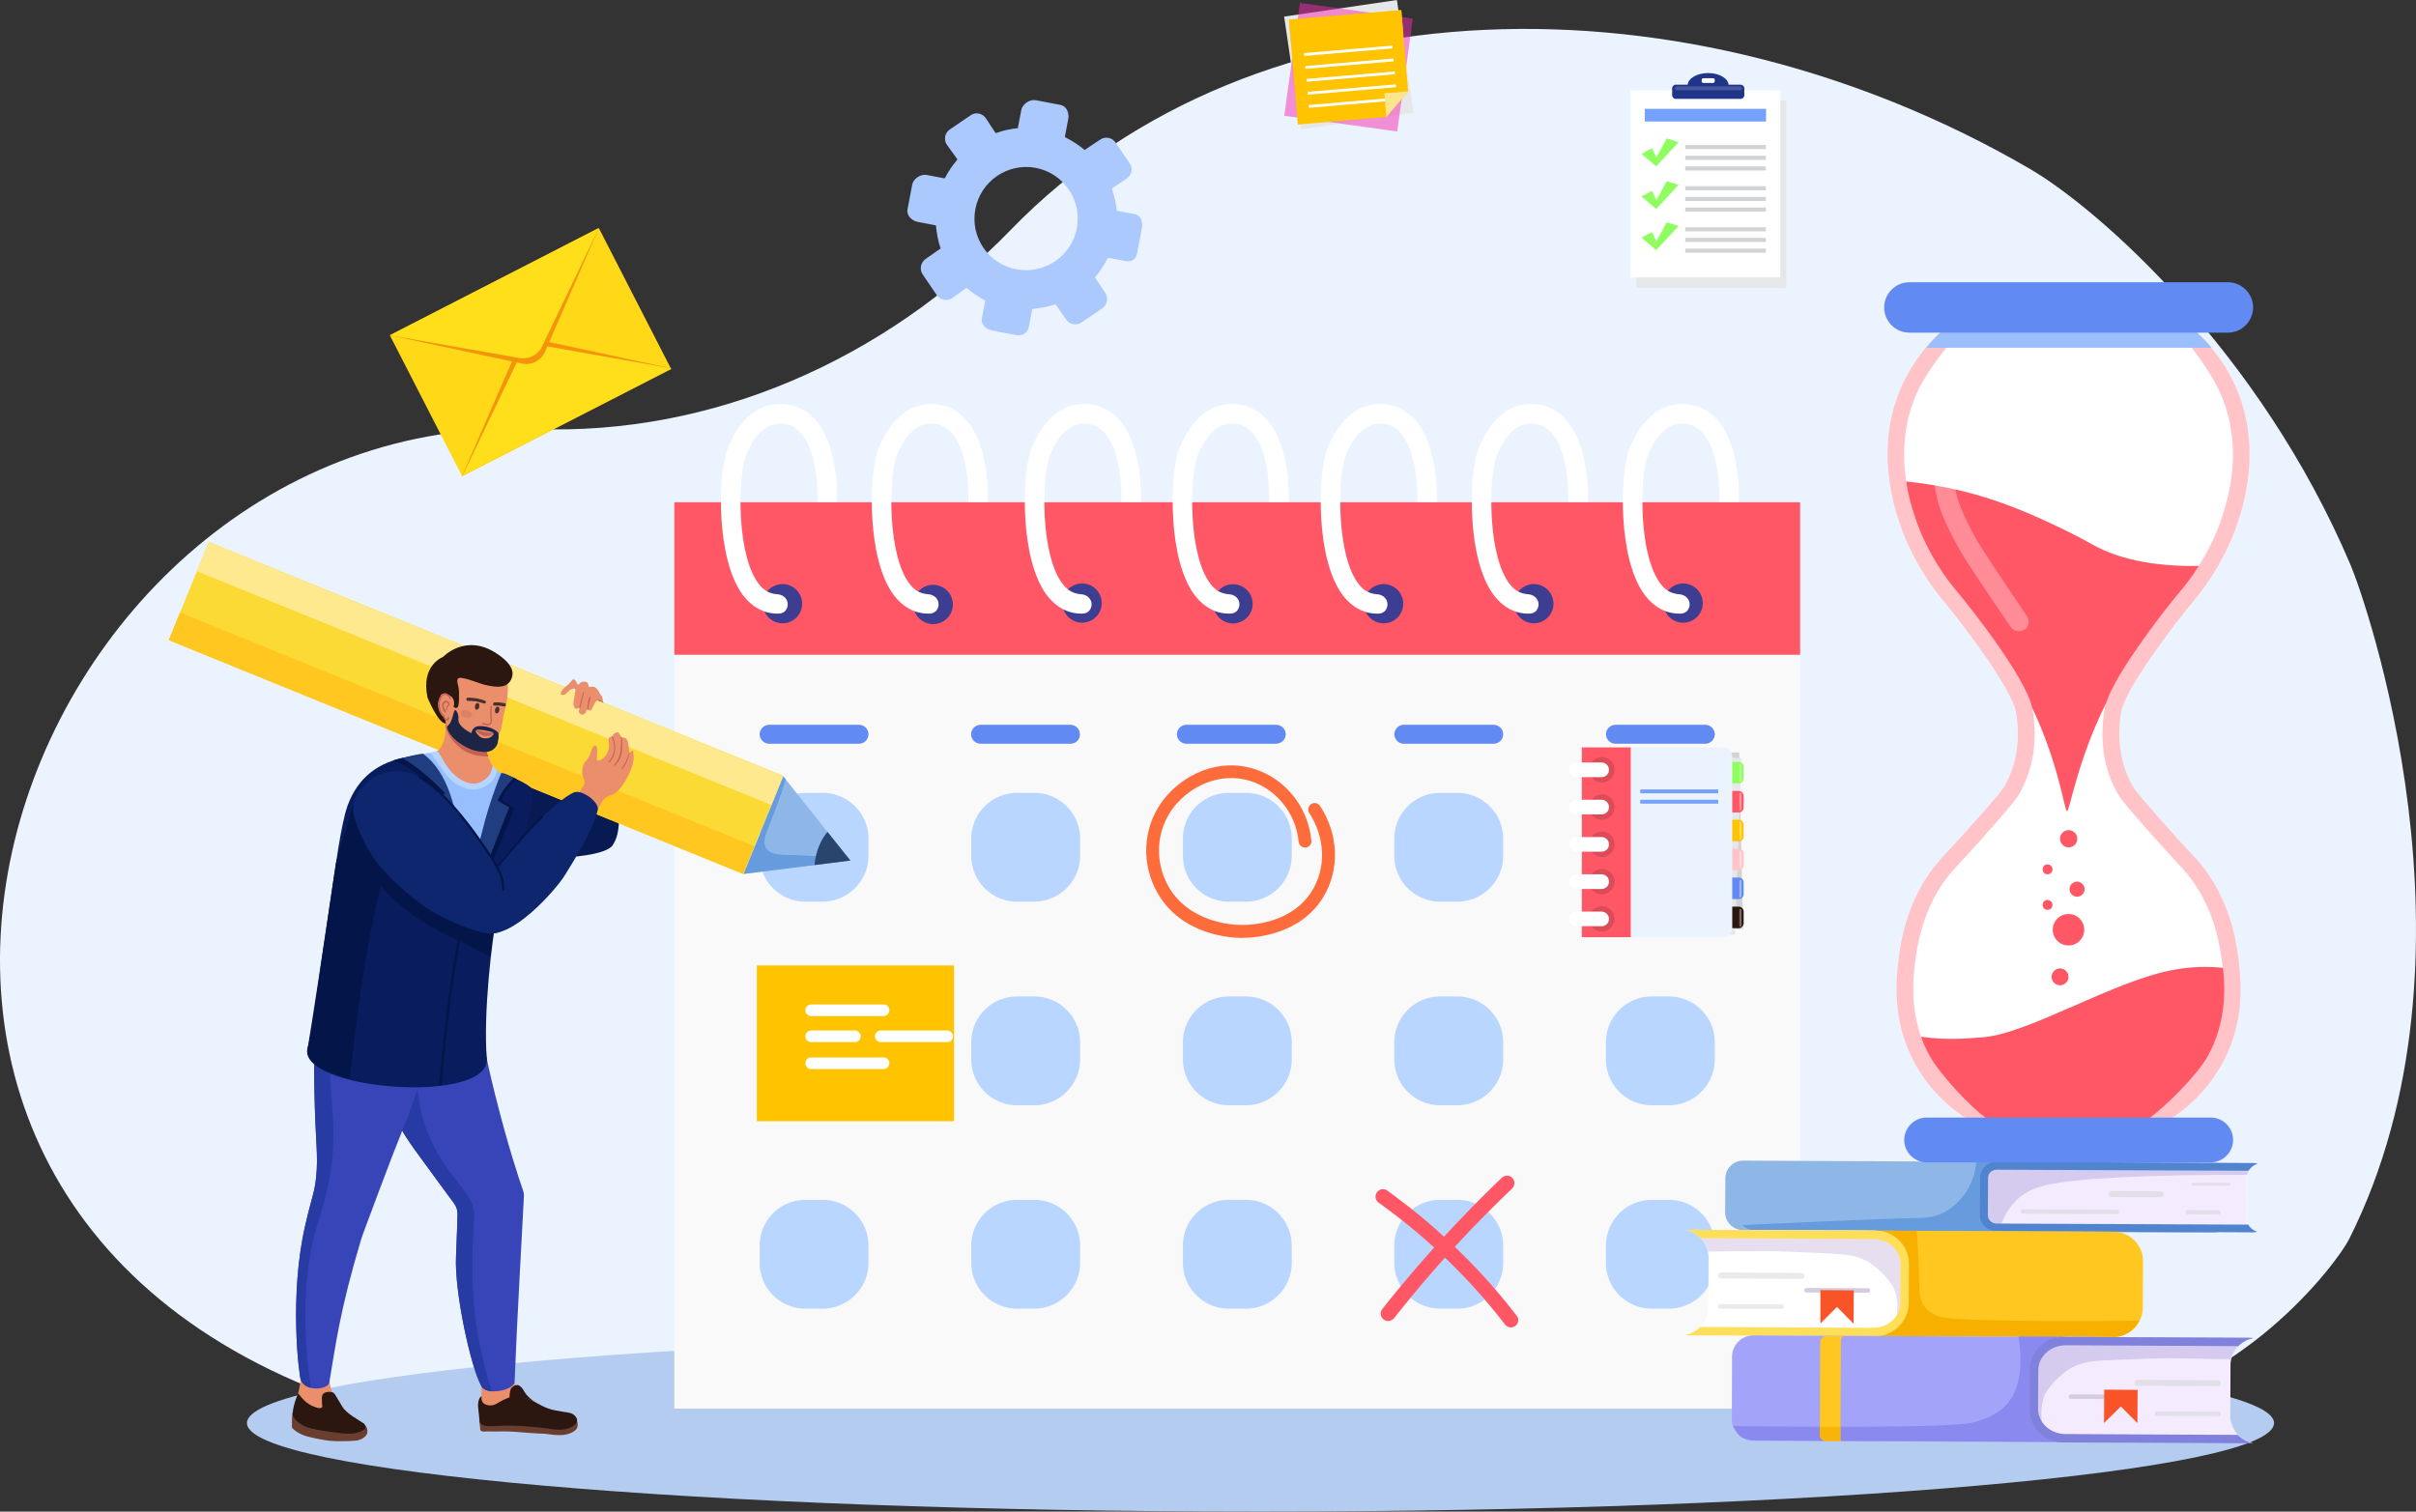
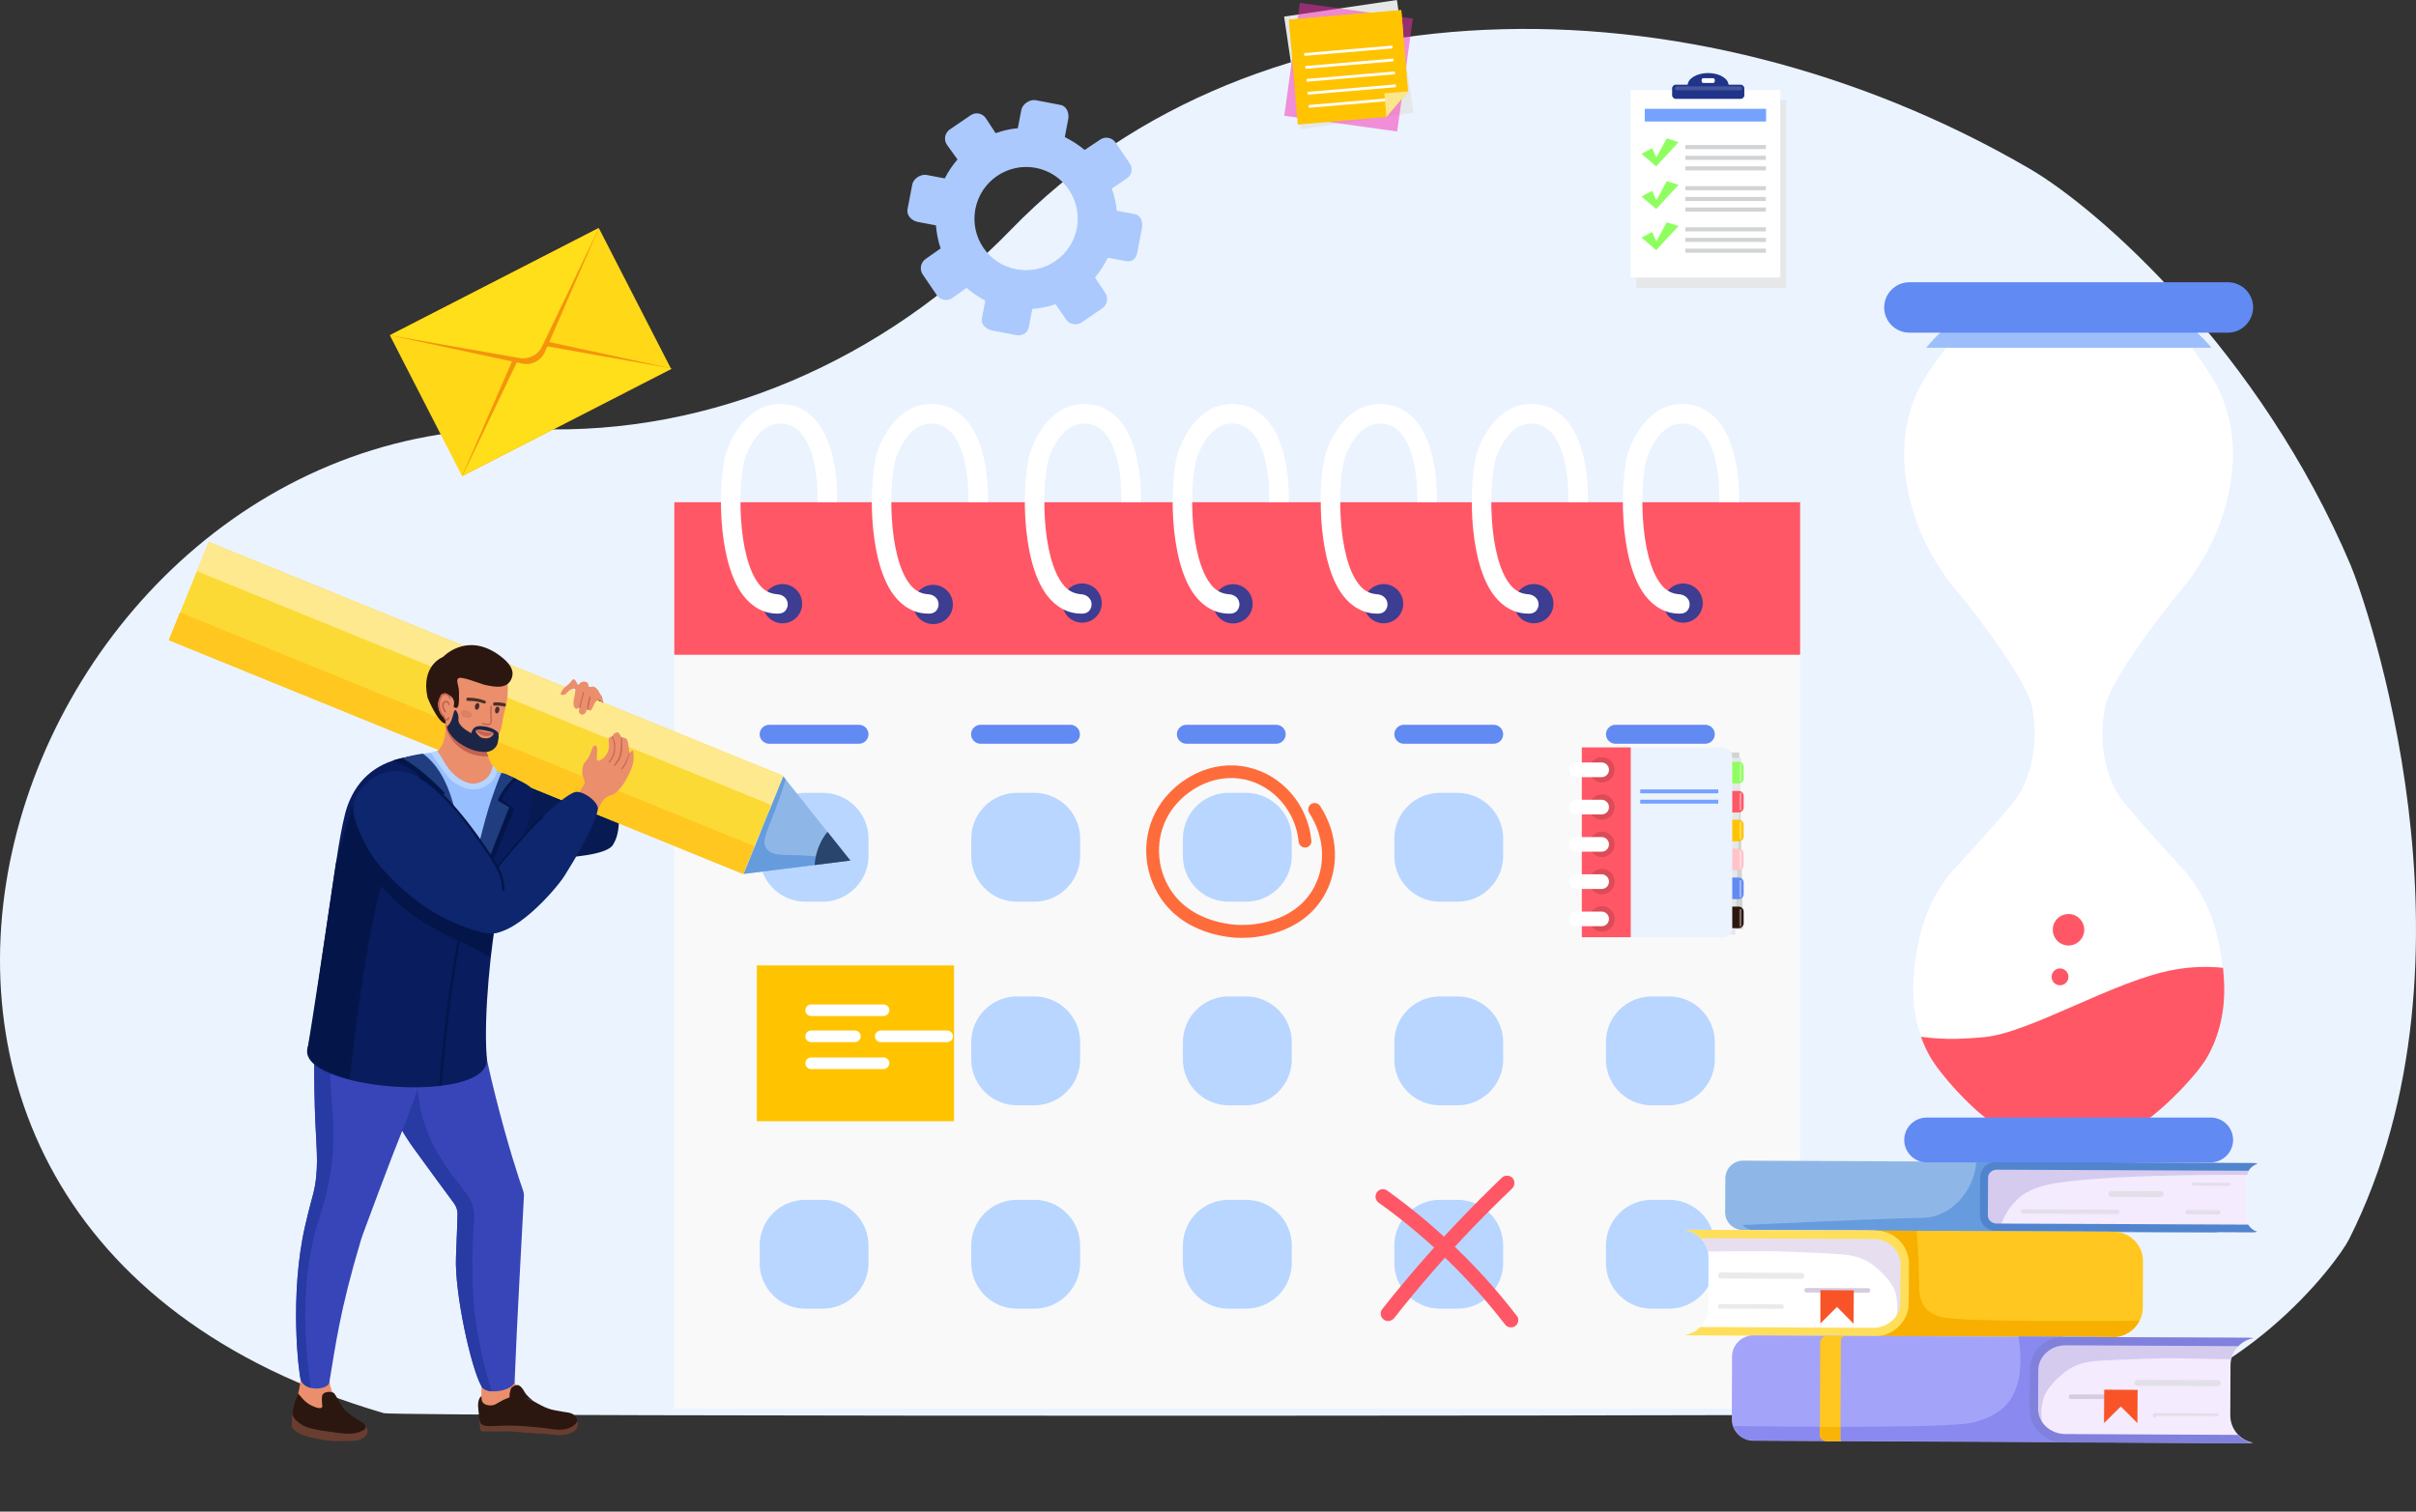
<svg xmlns="http://www.w3.org/2000/svg" width="1121.063" height="701.604">
  <rect width="100%" height="100%" fill="#333333" stroke="none" />
  <path d="M248.193 199.103c82.2 3.2 162.2-32 220.9-92.5 114.4-117.9 315-120 472.5-28.4 32.7 19 107.197 85.2 149.097 184 6.3 14.7 65.5 181.5-.7 313-5.1 10.2-51 72.8-122.997 80.7-12.9 1.4-782.701 1.8-788.9 0-306.301-89.4-174-466.3 70.1-456.8Z" fill="#EBF3FE" />
-   <path d="M114.593 660.503c0-22.699 210.56-41.1 470.3-41.1 259.739 0 470.297 18.401 470.297 41.1s-210.558 41.1-470.297 41.1c-259.74 0-470.3-18.401-470.3-41.1Z" fill="#B4CCF0" fill-rule="evenodd" />
  <path d="m477.393 151.803 1.6-8.4c3.5-.3 7.4-1 10.799-2.2l4.9 7.1c1.6 2.3 4.8 2.9 7.1 1.4l9.701-6.6c2.299-1.6 2.9-4.8 1.4-7.1l-4.8-7.2c2.3-2.7 4.4-6.1 6-9.2l8.4 1.6c2.799.5 4.7-1.1 5.2-3.9l2.2-11.5c.5-2.8-.5-5.9-3.3-6.4l-8.4-1.6c-.299-3.5-1.1-6.9-2.299-10.3l7-4.7c2.299-1.6 2.899-4.7 1.299-7l-6.6-9.7c-1.6-2.3-4.8-2.9-7.1-1.3l-7.2 4.8c-2.7-2.3-6.1-4.4-9.2-6l1.6-8.4c.5-2.8-.8-6-3.6-6.5l-11.5-2.2c-2.8-.5-6.2 1.8-6.7 4.6l-1.601 8.4c-3.5.3-6.899 1.1-10.299 2.3l-4.6-7c-1.601-2.3-4.701-2.9-7-1.3l-9.701 6.6c-2.299 1.6-2.9 4.8-1.299 7.1l4.899 6.8c-2.299 2.7-4.299 5.6-5.899 8.8l-8.4-1.6c-2.8-.5-6.201 1.7-6.701 4.5l-2.2 11.5c-.5 2.8 2 5.3 4.8 5.8l8.4 1.6c.3 3.5 1 7.4 2.2 10.7l-7 4.9c-2.3 1.6-2.9 4.8-1.4 7.1l6.6 9.7c1.6 2.3 4.8 2.9 7.1 1.4l6.701-4.8c2.7 2.3 5.6 4.3 8.7 5.9l-1.6 8.4c-.5 2.8 2.1 4.9 4.8 5.5l11.5 2.2c2.8.2 4.899-1.1 5.5-3.8Zm-24.8-54.8c2.5-13 15-21.5 28-19.1 13 2.5 21.5 15 19.1 28-2.5 13-15 21.5-28 19.1-13.1-2.4-21.6-15-19.1-28Z" fill="#ABC9FD" fill-rule="evenodd" />
  <path d="m180.958 155.753 96.977-49.758 33.508 65.304-96.978 49.758-33.507-65.304Z" fill="#FFD817" fill-rule="evenodd" />
  <path d="m239.593 163.103-25.1 57.7 97-49.8-61.5-13.3c-4.3-.7-8.6 1.5-10.4 5.4Z" fill="#F4940B" />
  <path d="m240.993 165.703-26.4 55.1 97-49.8-60.2-10.7c-4.3-.7-8.6 1.5-10.4 5.4Z" fill="#FFDE1A" />
  <path d="M242.493 168.803c4.2.8 8.5-1.4 10.3-5.3l25.1-57.7-97 49.8 61.6 13.2Z" fill="#F4940B" />
  <path d="M241.193 166.203c4.2.7 8.5-1.5 10.3-5.3l26.4-55.1-97 49.8 60.3 10.6Z" fill="#FFDE1A" />
  <path d="M312.893 233.103h522.4v420.7h-522.4v-420.7Z" fill="#F9F9F9" fill-rule="evenodd" />
  <path d="M312.893 233.103h522.4v70.8h-522.4v-70.8Z" fill="#FF5766" fill-rule="evenodd" />
  <path d="M381.693 418.503h-7.9c-11.8 0-21.3-9.5-21.3-21.3v-7.9c0-11.8 9.5-21.3 21.3-21.3h7.9c11.8 0 21.3 9.5 21.3 21.3v7.9c0 11.7-9.6 21.3-21.3 21.3Zm196.4 0h-7.9c-11.8 0-21.3-9.5-21.3-21.3v-7.9c0-11.8 9.5-21.3 21.3-21.3h7.9c11.8 0 21.3 9.5 21.3 21.3v7.9c0 11.7-9.5 21.3-21.3 21.3Zm98.1 0h-7.9a21.253 21.253 0 0 1-21.3-21.3v-7.9c0-11.8 9.5-21.3 21.3-21.3h7.9c11.8 0 21.3 9.5 21.3 21.3v7.9c0 11.7-9.5 21.3-21.3 21.3Zm98.2 0h-7.9c-11.8 0-21.3-9.5-21.3-21.3v-7.9c0-11.8 9.5-21.3 21.3-21.3h7.9c11.8 0 21.3 9.5 21.3 21.3v7.9c0 11.7-9.6 21.3-21.3 21.3Zm-294.5 0h-7.9c-11.8 0-21.3-9.5-21.3-21.3v-7.9c0-11.8 9.5-21.3 21.3-21.3h7.9c11.8 0 21.3 9.5 21.3 21.3v7.9c0 11.7-9.6 21.3-21.3 21.3Zm-98.2 94.5h-7.9c-11.8 0-21.3-9.5-21.3-21.3v-7.9c0-11.8 9.5-21.3 21.3-21.3h7.9c11.8 0 21.3 9.5 21.3 21.3v7.9c0 11.7-9.6 21.3-21.3 21.3Zm196.4 0h-7.9c-11.8 0-21.3-9.5-21.3-21.3v-7.9c0-11.8 9.5-21.3 21.3-21.3h7.9c11.8 0 21.3 9.5 21.3 21.3v7.9c0 11.7-9.5 21.3-21.3 21.3Zm98.1 0h-7.9a21.253 21.253 0 0 1-21.3-21.3v-7.9c0-11.8 9.5-21.3 21.3-21.3h7.9c11.8 0 21.3 9.5 21.3 21.3v7.9c0 11.7-9.5 21.3-21.3 21.3Zm98.2 0h-7.9c-11.8 0-21.3-9.5-21.3-21.3v-7.9c0-11.8 9.5-21.3 21.3-21.3h7.9c11.8 0 21.3 9.5 21.3 21.3v7.9c0 11.7-9.6 21.3-21.3 21.3Zm-294.5 0h-7.9c-11.8 0-21.3-9.5-21.3-21.3v-7.9c0-11.8 9.5-21.3 21.3-21.3h7.9c11.8 0 21.3 9.5 21.3 21.3v7.9c0 11.7-9.6 21.3-21.3 21.3Zm-98.2 94.4h-7.9c-11.8 0-21.3-9.5-21.3-21.3v-7.9c0-11.8 9.5-21.3 21.3-21.3h7.9c11.8 0 21.3 9.5 21.3 21.3v7.9c0 11.8-9.6 21.3-21.3 21.3Zm196.4 0h-7.9c-11.8 0-21.3-9.5-21.3-21.3v-7.9c0-11.8 9.5-21.3 21.3-21.3h7.9c11.8 0 21.3 9.5 21.3 21.3v7.9c0 11.8-9.5 21.3-21.3 21.3Zm98.1 0h-7.9a21.253 21.253 0 0 1-21.3-21.3v-7.9c0-11.8 9.5-21.3 21.3-21.3h7.9c11.8 0 21.3 9.5 21.3 21.3v7.9c0 11.8-9.5 21.3-21.3 21.3Zm98.2 0h-7.9c-11.8 0-21.3-9.5-21.3-21.3v-7.9c0-11.8 9.5-21.3 21.3-21.3h7.9c11.8 0 21.3 9.5 21.3 21.3v7.9c0 11.8-9.6 21.3-21.3 21.3Zm-294.5 0h-7.9c-11.8 0-21.3-9.5-21.3-21.3v-7.9c0-11.8 9.5-21.3 21.3-21.3h7.9c11.8 0 21.3 9.5 21.3 21.3v7.9c0 11.8-9.6 21.3-21.3 21.3Z" fill="#B8D6FF" fill-rule="evenodd" />
  <path d="M354.707 283.683a9.1 9.1 0 1 1 16.816-6.964 9.1 9.1 0 0 1-16.816 6.964ZM493.292 282.12a9.1 9.1 0 1 1 17.712-4.18 9.1 9.1 0 0 1-17.712 4.18ZM633.616 283.69a9.1 9.1 0 1 1 16.816-6.964 9.1 9.1 0 0 1-16.816 6.964Z" fill="#3D3D91" fill-rule="evenodd" />
  <path d="M360.493 275.803c-3.5-.3-6.2-1.8-8.5-4.9-4.5-5.9-7.4-16.9-8.2-30.8-.7-12.3.5-23.4 2-27.7 1.3-3.7 6.2-15.7 16-15.8 3.9-.1 7 1.3 9.6 4.1 8.5 9.3 8 29.9 7.9 32.3h9.1c.2-4.5.3-26.7-10.3-38.4-4.4-4.8-9.9-7.2-16.4-7.1-15.7.2-22.7 16.8-24.5 21.9-3.9 11.2-5.1 50.1 7.6 66.9 4.2 5.5 9.7 8.5 15.9 8.5h.6c1.4 0 2.7-.6 3.4-1.7.9-1.3 1.1-3 .4-4.5-.7-1.6-2.4-2.7-4.6-2.8Z" fill="#FFF" />
  <path d="M430.86 289.405a9.098 9.098 0 0 1-6.764-10.947 9.098 9.098 0 0 1 10.946-6.765 9.1 9.1 0 1 1-4.182 17.712ZM571.155 289.307a9.1 9.1 0 1 1 2.225-18.062 9.1 9.1 0 0 1-2.225 18.062ZM708.255 288.6a9.1 9.1 0 0 1-4.925-11.891 9.1 9.1 0 1 1 4.925 11.89Z" fill="#3D3D91" fill-rule="evenodd" />
  <path d="M398.593 345.203h-41.7c-2.4 0-4.4-2-4.4-4.4 0-2.4 2-4.4 4.4-4.4h41.7c2.4 0 4.4 2 4.4 4.4 0 2.4-2 4.4-4.4 4.4ZM496.693 345.203h-41.7c-2.4 0-4.4-2-4.4-4.4 0-2.4 2-4.4 4.4-4.4h41.7c2.4 0 4.4 2 4.4 4.4.1 2.4-1.9 4.4-4.4 4.4ZM592.093 345.203h-41.6c-2.4 0-4.4-2-4.4-4.4 0-2.4 2-4.4 4.4-4.4h41.7c2.4 0 4.4 2 4.4 4.4 0 2.4-2 4.4-4.5 4.4ZM693.093 345.203h-41.7c-2.4 0-4.4-2-4.4-4.4 0-2.4 2-4.4 4.4-4.4h41.7c2.4 0 4.4 2 4.4 4.4 0 2.4-2 4.4-4.4 4.4ZM791.293 345.203h-41.7c-2.4 0-4.4-2-4.4-4.4 0-2.4 2-4.4 4.4-4.4h41.7c2.4 0 4.4 2 4.4 4.4 0 2.4-2 4.4-4.4 4.4Z" fill="#618AF2" />
  <path d="M772.18 282.113a9.1 9.1 0 1 1 17.712-4.182 9.1 9.1 0 0 1-17.712 4.182Z" fill="#3D3D91" fill-rule="evenodd" />
  <path d="M576.193 435.303h-.5c-4.5 0-27.4-1.3-38.5-20.7-7.7-13.3-7-29.8 1.7-42.1 7.7-10.9 23.1-20.2 40.1-16.4 16 3.5 28 17.6 29.5 34.1.2 1.7-1.2 3.2-2.9 3.2-1.5 0-2.8-1.2-3-2.7-1.3-14-11.5-25.9-24.9-28.9-14.4-3.1-27.4 4.8-34 14.1-7.3 10.4-7.9 24.4-1.4 35.7 9.6 16.6 29.6 17.7 33.5 17.7 5.4.1 23.7-.9 33-15.8 6.7-10.9 6.1-24.8-1.3-36.2-.8-1.3-.5-3 .7-4 1.4-1 3.3-.7 4.3.7 8.7 13.3 9.3 29.7 1.4 42.6-10.7 17.2-31 18.7-37.7 18.7Z" fill="#FF6C3C" />
  <path d="M351.193 448.103h91.5v72.3h-91.5v-72.3Z" fill="#FFC300" fill-rule="evenodd" />
  <path d="M409.993 471.603h-33.6c-1.5 0-2.7-1.2-2.7-2.7 0-1.5 1.2-2.7 2.7-2.7h33.6c1.5 0 2.7 1.2 2.7 2.7-.1 1.5-1.3 2.7-2.7 2.7ZM409.993 496.203h-33.6c-1.5 0-2.7-1.2-2.7-2.7 0-1.5 1.2-2.7 2.7-2.7h33.6c1.5 0 2.7 1.2 2.7 2.7-.1 1.5-1.3 2.7-2.7 2.7ZM396.693 483.703h-20.3c-1.5 0-2.7-1.2-2.7-2.7 0-1.5 1.2-2.7 2.7-2.7h20.3c1.5 0 2.7 1.2 2.7 2.7-.1 1.5-1.2 2.7-2.7 2.7ZM439.493 483.703h-30.8c-1.5 0-2.7-1.2-2.7-2.7 0-1.5 1.2-2.7 2.7-2.7h30.8c1.5 0 2.7 1.2 2.7 2.7 0 1.5-1.2 2.7-2.7 2.7Z" fill="#FFF" />
  <path d="M703.193 615.403c-1.5 1.1-3.6.9-4.8-.6-9.3-12.1-19.6-23.4-30.8-33.8-8.8-8.2-18.1-15.8-27.9-22.8-1.5-1.1-1.9-3.2-.8-4.8 1.1-1.6 3.3-1.9 4.8-.8 10 7.2 19.6 15 28.5 23.4 11.4 10.6 22 22.2 31.5 34.6 1.3 1.4 1 3.6-.5 4.8Z" fill="#FF5766" />
  <path d="M641.993 612.403c-1.5-1.2-1.8-3.3-.6-4.8 6-7.6 12.3-15.2 18.7-22.5 11.6-13.3 24-26.2 36.8-38.5 1.4-1.3 3.6-1.2 4.9.1 1.3 1.4 1.2 3.6-.1 4.9-12.7 12.1-24.9 24.8-36.4 38-6.3 7.2-12.5 14.7-18.4 22.2-1.3 1.5-3.4 1.8-4.9.6Z" fill="#FF5766" />
  <path d="M430.493 275.803c-3.5-.3-6.2-1.8-8.5-4.9-4.5-5.9-7.4-16.9-8.2-30.8-.7-12.3.5-23.4 2-27.7 1.3-3.7 6.2-15.7 16-15.8 3.9-.1 7 1.3 9.6 4.1 8.5 9.3 8 29.9 7.9 32.3h9.1c.2-4.5.3-26.7-10.3-38.4-4.4-4.8-9.9-7.2-16.4-7.1-15.7.2-22.7 16.8-24.5 21.9-3.9 11.2-5.1 50.1 7.6 66.9 4.2 5.5 9.7 8.5 15.9 8.5h.6c1.4 0 2.7-.6 3.4-1.7.9-1.3 1.1-3 .4-4.5-.7-1.6-2.4-2.7-4.6-2.8ZM501.493 275.803c-3.5-.3-6.2-1.8-8.5-4.9-4.5-5.9-7.4-16.9-8.2-30.8-.7-12.3.5-23.4 2-27.7 1.3-3.7 6.2-15.7 16-15.8 3.9-.1 7 1.3 9.6 4.1 8.5 9.3 8 29.9 7.9 32.3h9.1c.2-4.5.3-26.7-10.3-38.4-4.4-4.8-9.9-7.2-16.4-7.1-15.7.2-22.7 16.8-24.5 21.9-3.9 11.2-5.1 50.1 7.6 66.9 4.2 5.5 9.7 8.5 15.9 8.5h.6c1.4 0 2.7-.6 3.4-1.7.9-1.3 1.1-3 .4-4.5-.8-1.6-2.4-2.7-4.6-2.8ZM570.093 275.803c-3.5-.3-6.2-1.8-8.5-4.9-4.5-5.9-7.4-16.9-8.2-30.8-.7-12.3.5-23.4 2-27.7 1.3-3.7 6.2-15.7 16-15.8 3.9-.1 7 1.3 9.6 4.1 8.5 9.3 8 29.9 7.9 32.3h9.1c.2-4.5.3-26.7-10.3-38.4-4.4-4.8-9.9-7.2-16.4-7.1-15.7.2-22.7 16.8-24.5 21.9-3.9 11.2-5.1 50.1 7.6 66.9 4.2 5.5 9.7 8.5 15.9 8.5h.6c1.4 0 2.7-.6 3.4-1.7.9-1.3 1.1-3 .4-4.5-.7-1.6-2.4-2.7-4.6-2.8ZM638.793 275.803c-3.5-.3-6.2-1.8-8.5-4.9-4.5-5.9-7.4-16.9-8.2-30.8-.7-12.3.5-23.4 2-27.7 1.3-3.7 6.2-15.7 16-15.8 3.9-.1 7 1.3 9.6 4.1 8.5 9.3 8 29.9 7.9 32.3h9.1c.2-4.5.3-26.7-10.3-38.4-4.4-4.8-9.9-7.2-16.4-7.1-15.7.2-22.7 16.8-24.5 21.9-3.9 11.2-5.1 50.1 7.6 66.9 4.2 5.5 9.7 8.5 15.9 8.5h.6c1.4 0 2.7-.6 3.4-1.7.9-1.3 1.1-3 .4-4.5-.8-1.6-2.4-2.7-4.6-2.8ZM708.893 275.803c-3.5-.3-6.2-1.8-8.5-4.9-4.5-5.9-7.4-16.9-8.2-30.8-.7-12.3.5-23.4 2-27.7 1.3-3.7 6.2-15.7 16-15.8 3.9-.1 7 1.3 9.6 4.1 8.5 9.3 8 29.9 7.9 32.3h9.1c.2-4.5.3-26.7-10.3-38.4-4.4-4.8-9.9-7.2-16.4-7.1-15.7.2-22.7 16.8-24.5 21.9-3.9 11.2-5.1 50.1 7.6 66.9 4.2 5.5 9.7 8.5 15.9 8.5h.6c1.4 0 2.7-.6 3.4-1.7.9-1.3 1.1-3 .4-4.5-.8-1.6-2.5-2.7-4.6-2.8ZM778.993 275.803c-3.5-.3-6.2-1.8-8.5-4.9-4.5-5.9-7.4-16.9-8.2-30.8-.7-12.3.5-23.4 2-27.7 1.3-3.7 6.2-15.7 16-15.8 3.9-.1 7 1.3 9.6 4.1 8.5 9.3 8 29.9 7.9 32.3h9.1c.2-4.5.3-26.7-10.3-38.4-4.4-4.8-9.9-7.2-16.4-7.1-15.7.2-22.7 16.8-24.5 21.9-3.9 11.2-5.1 50.1 7.6 66.9 4.2 5.5 9.7 8.5 15.9 8.5h.6c1.4 0 2.7-.6 3.4-1.7.9-1.3 1.1-3 .4-4.5-.8-1.6-2.5-2.7-4.6-2.8Z" fill="#FFF" />
  <path d="m1021.593 571.903-212.9-1c-4.5 0-8.2-3.7-8.2-8.2l.1-15.8c0-4.5 3.7-8.2 8.2-8.2l212.9 1c4.5 0 8.2 3.7 8.2 8.2l-.1 15.8c0 4.5-3.6 8.2-8.2 8.2Z" fill="#8EB7E8" />
  <path d="m1042.193 564.603.1-17.5c0-3.4 2.3-6.2 5.4-7-.6-.2-1.3-.3-2-.3l-119.4-.6c-4 0-7.3 3.2-7.4 7.3l-.1 17.5c0 4 3.2 7.3 7.3 7.4l119.4.6c.7 0 1.3-.1 2-.3-3-.8-5.3-3.7-5.3-7.1Z" fill="#FFF" />
  <path d="m1027.493 539.703-110.5-.5c-.2 3.3-1.1 7.9-3.9 12.7-1.1 1.9-5.3 8.8-13.5 11.9-3.9 1.5-7.2 1.4-8.4 1.5-8.5 0-39.1 1.3-82.7 3.3 1.5 1.5 3.5 2.4 5.8 2.5l212.9 1c4.5 0 8.2-3.6 8.2-8.2l.1-15.8c.1-4.7-3.5-8.4-8-8.4Z" fill="#669CDD" />
  <path d="m1042.193 564.603.1-17.5c0-3.4 2.3-6.2 5.4-7-.6-.2-1.3-.3-2-.3l-119.1-.6c-4 0-7.3 3.2-7.3 7.3l-.1 17.5c0 4 3.2 7.3 7.3 7.4l119.1.6c.7 0 1.3-.1 2-.3-3.1-.8-5.4-3.7-5.4-7.1Z" fill="#F4EBFF" />
  <path d="M949.593 550.003c12.9-3 46.9-4.9 93.1-4.7.7-2.5 2.6-4.4 5.1-5.1-.6-.2-1.3-.3-1.9-.3l-117.9-.5c-4 0-7.2 3.2-7.3 7.3l-.1 17.5c0 4 3.1 7.2 7 7.4 1.1-4.4 3.2-9.5 7.4-13.8 2.1-2.5 6.4-5.9 14.6-7.8Z" fill="#D4CBEF" />
  <path d="m1043.193 568.403-116.7-.5c-2.3 0-4.1-1.7-4.1-3.8l.1-17.5c0-2.1 1.9-3.7 4.1-3.7l116.7.5c1-1.6 2.5-2.8 4.3-3.3-.6-.2-1.3-.3-2-.3l-119.4-.6c-4 0-7.3 3.2-7.4 7.3l-.1 17.5c0 4 3.2 7.3 7.3 7.4l119.4.6c.7 0 1.3-.1 2-.3-1.7-.5-3.2-1.7-4.2-3.3Z" fill="#5184CE" />
  <path d="m982.393 563.503-43.8-.2c-.6 0-1-.5-1-1 0-.6.5-1 1-1l43.8.2c.6 0 1 .5 1 1 0 .6-.5 1-1 1ZM1002.593 555.703l-22.8-.1c-.8 0-1.4-.6-1.4-1.4 0-.8.6-1.4 1.4-1.4l22.8.1c.8 0 1.4.6 1.4 1.4 0 .8-.6 1.4-1.4 1.4ZM1034.293 550.403l-16.7-.1c-.4 0-.701-.3-.701-.7 0-.4.3-.7.7-.7l16.7.1c.4 0 .7.3.7.7 0 .3-.3.7-.7.7ZM1029.393 563.703l-14.3-.1c-.6 0-1-.5-1-1 0-.6.5-1 1-1l14.3.1c.6 0 1 .5 1 1 .1.6-.4 1-1 1Z" fill="#E3DFE8" />
  <path d="m980.493 620.603-126.8-.6c-7.5 0-13.7-6.2-13.6-13.8l.1-21.5c0-7.5 6.2-13.7 13.8-13.6l126.8.6c7.5 0 13.7 6.2 13.6 13.8l-.1 21.5c-.1 7.5-6.3 13.6-13.8 13.6Z" fill="#FFC71F" />
  <path d="M903.393 611.703c-3.3-.4-7.2-1.5-9.8-4.5-3.1-3.5-3-8.1-3.1-12.5-.1-5.6-.3-13.5-1.1-23.4l-35.5-.2c-7.5 0-13.7 6.1-13.8 13.6l-.1 21.5c0 7.5 6.1 13.7 13.6 13.8l126.8.6c5.4 0 10.1-3.1 12.3-7.6-46.6.4-80.2 0-89.3-1.3Z" fill="#F7B000" />
  <path d="m869.393 571.203-84.8-.4c-.8 0-1.6.1-2.3.2 6 1 10.5 6.4 10.5 12.7l-.1 23.2c0 6.3-4.6 11.6-10.6 12.6.8.1 1.5.2 2.3.2l84.8.4c8.4 0 15.4-6.9 15.4-15.4l.1-17.9c0-8.6-6.8-15.6-15.3-15.6Z" fill="#FFF" />
  <path d="m869.393 571.203-84.8-.4c-.8 0-1.6.1-2.3.2 5.1.9 9.1 4.9 10.2 9.9 8-.1 17.5-.2 28.3-.2 0 0 4.7 0 25.9 1 9.7.5 14.4.8 19.7 3.7 0 0 6.8 3.7 11.6 11.2 2.8 4.4 3.1 11.3 1.1 19.9 3.4-2.8 5.5-7.1 5.5-11.8l.1-17.9c0-8.6-6.8-15.6-15.3-15.6Z" fill="#E7DFEF" />
  <path d="m870.393 571.203-85.8-.4c-.8 0-1.6.1-2.4.2 2.7.5 5.2 1.8 7 3.7l80.1.4c7 0 12.6 5.3 12.6 11.7l-.1 17.9c0 6.4-5.7 11.6-12.7 11.6l-80.1-.4c-1.9 1.9-4.3 3.2-7.1 3.7.8.1 1.6.2 2.4.2l85.8.4c8.5 0 15.5-6.9 15.6-15.4l.1-17.9c.1-8.7-6.8-15.7-15.4-15.7Z" fill="#FFDF5A" />
  <path d="m835.893 593.603-37.3-.2c-.8 0-1.4-.6-1.4-1.4 0-.8.6-1.4 1.4-1.4l37.3.2c.8 0 1.4.6 1.4 1.4 0 .8-.6 1.4-1.4 1.4Z" fill="#EAEAEA" />
  <path d="m866.893 600.003-28.8-.1c-.5 0-.8-.4-.8-.9v-.4c0-.5.4-.8.9-.8l28.8.1c.5 0 .8.4.8.9v.4c-.1.4-.4.8-.9.8Z" fill="#D6CCE2" />
  <path d="m826.793 607.503-28.8-.1c-.5 0-.8-.4-.8-.9v-.4c0-.5.4-.8.9-.8l28.8.1c.5 0 .8.4.8.9v.4c0 .4-.4.8-.9.8Z" fill="#EAEAEA" />
  <path d="m860.093 614.403-7.7-7.8-7.7 7.7v-15.5l15.5.1-.1 15.5Z" fill="#F95428" fill-rule="evenodd" />
  <path d="m813.393 668.703 164.3.8c5.4 0 9.799-4.4 9.9-9.8l.1-29.2c0-5.4-4.4-9.8-9.8-9.9l-164.3-.8c-5.4 0-9.8 4.4-9.9 9.8l-.1 29.2c0 5.4 4.4 9.8 9.8 9.9Z" fill="#A4A3FA" />
  <path d="m972.693 620.503-36.1-.2c1.5 9.1 2.4 24.8-7.1 33.2-4.4 3.9-10.3 5.7-13.4 6.6-9.7 3-89.7 2-111.9 1.8 2.7 4 2.4 7 14.4 6.7l153.9.7c8.2 0 15-6.7 15-14.9l.1-18.9c0-8.2-6.7-14.9-14.9-15Z" fill="#8989EF" />
  <path d="m958.493 620.503 84.8.4c.8 0 1.6.1 2.3.2-6 1-10.601 6.3-10.601 12.6l-.1 23.2c0 6.3 4.5 11.6 10.5 12.7-.8.1-1.5.2-2.3.2l-84.8-.4c-8.4 0-15.3-7-15.2-15.6l.1-17.9c-.1-8.5 6.8-15.5 15.3-15.4Z" fill="#F4EBFF" />
  <path d="m958.493 620.503 84.8.4c.8 0 1.6.1 2.3.2-5.101.8-9.201 4.8-10.3 9.8-8-.2-17.5-.3-28.3-.5 0 0-4.7-.1-25.9.8-9.7.4-14.4.7-19.7 3.5 0 0-6.8 3.6-11.7 11.1-2.8 4.4-3.201 11.2-1.3 19.9-3.3-2.9-5.5-7.1-5.4-11.9l.1-17.9c0-8.5 6.9-15.5 15.4-15.4Z" fill="#D4CBEF" />
  <path d="m957.493 620.503 85.8.4c.8 0 1.6.1 2.4.2-2.701.4-5.201 1.8-7.1 3.7l-80.101-.4c-7 0-12.7 5.2-12.7 11.6l-.1 17.9c0 6.4 5.6 11.6 12.6 11.7l80.1.4c1.9 1.9 4.3 3.3 7 3.7-.8.1-1.6.2-2.4.2l-85.8-.4c-8.5 0-15.5-7-15.4-15.6l.1-17.9c0-8.6 7-15.6 15.6-15.5Z" fill="#8080DD" />
  <path d="m991.793 643.203 37.3.2c.799 0 1.399-.6 1.399-1.4 0-.8-.6-1.4-1.4-1.4l-37.3-.2c-.8 0-1.4.6-1.4 1.4 0 .8.6 1.4 1.4 1.4Z" fill="#E3DFE8" />
  <path d="m960.793 649.303 28.8.1c.5 0 .899-.4.899-.8v-.4c0-.5-.4-.9-.8-.9l-28.8-.1c-.5 0-.9.4-.9.8v.4c-.1.5.3.9.8.9Z" fill="#D6CCE2" />
-   <path d="m1000.693 657.203 28.8.1c.5 0 .9-.4.9-.8v-.4c0-.5-.4-.9-.8-.9l-28.8-.1c-.5 0-.9.4-.9.8v.4c0 .5.4.9.8.9Z" fill="#E3DFE8" />
+   <path d="m1000.693 657.203 28.8.1v-.4c0-.5-.4-.9-.8-.9l-28.8-.1c-.5 0-.9.4-.9.8v.4c0 .5.4.9.8.9Z" fill="#E3DFE8" />
  <path d="m976.293 660.503 7.8-7.7 7.7 7.7.1-15.4-15.5-.1-.1 15.5Z" fill="#F95428" fill-rule="evenodd" />
  <path d="M854.593 668.903c-.3 0-.6-.3-.6-.6l.2-46.1c0-1.2 1-2.1 2.1-2.1h-8.8c-1.6 0-2.8 1.3-2.9 2.8l-.1 43.1c0 1.6 1.3 2.8 2.8 2.9h10-2.7Z" fill="#FFC71F" />
  <path d="M853.893 668.203v-5.9h-9.5v3.6c0 1.6 1.3 2.8 2.8 2.9h7.3c-.3.1-.6-.2-.6-.6Z" fill="#F9B408" />
  <path d="M283.093 357.103c-4.9-20 .9-29.2-4.8-32.7-4.9-3-13.3 1.4-17.6 5.5-.8.8-7.9 7.7-6.1 14.7 1.2 4.8 5.3 4.5 7.4 10.1 1.9 5 1.2 11.9-2.6 14.8-.9.7-4.6-4.5-11.3-5-9.1-.7-4.6 2.7-7.2 1.9-3.2-.9-13.8 9-14.2 12.9-.6 7.1.8 20.8 9.4 25.2 5.4 2.8 4-5.5 22.6-6.3 5-.2 22.6-1.3 25.6-5.9 1.8-2.8 3.1-6.5 2.9-14-.1-9.1-2.4-14.1-4.1-21.2Z" fill="#071A51" />
  <path d="m78.329 297.144 18.553-45.57 266.56 108.53-18.552 45.569-266.561-108.53Z" fill="#FCDA35" fill-rule="evenodd" />
  <path d="m91.327 265.085 5.467-13.43 266.56 108.53-5.466 13.43-266.561-108.53Z" fill="#FFE98F" fill-rule="evenodd" />
  <path d="m78.289 297.12 5.241-12.875 266.56 108.53-5.24 12.874-266.561-108.53Z" fill="#FFC71F" fill-rule="evenodd" />
  <path d="m345.093 405.603 49.4-6.2-31-39-18.4 45.2Z" fill="#8EB7E8" fill-rule="evenodd" />
  <path d="M364.793 396.803c-2.5 0-7.9-.1-9.6-3.7-1.6-3.3.9-7.5 4.6-17.3 2.1-5.6 3.7-10.4 4.8-14l-1.1-1.4-18.4 45.2 49.5-6.2-.5-.7c-12.1-1.2-21.6-1.8-29.3-1.9Z" fill="#669CDD" />
  <path d="M380.493 391.703c-1.6 3.4-2.3 6.8-2.5 9.8l16.6-2.1-10.6-13.3c-1.2 1.4-2.5 3.3-3.5 5.6Z" fill="#29446D" />
  <path d="M266.793 658.603c-1.2-.4-1.9 2.2-4.8 3.3-1.4.6-2.6.6-4.8.4-4.5-.4-6.8-.9-10-1.4-4.3-.6-7.9-.7-12-.8-4.3-.1-3.7.2-6.1 0-3.4-.2-6.3-2.1-6.7-1.1-.1.3.1 1.6.3 2.8.2 1.3 0 1.7.3 2.1.4.6 1.5.6 2.4.5 2-.1 4 .1 5.899 0 1.5-.1 2.6 0 4.9 0 2.9.1 3.9.3 8.5.6 7.3.6 5.9.2 9.3.6 2.3.3 4.7.7 7.7.4.5-.1 2.3-.3 4.2-1.4.7-.5 1.4-.9 1.8-1.7.8-1.6.2-4-.9-4.3ZM168.093 660.703c-1.6-.5-2.5 1-5.1 1.8-1.4.4-2.6.4-4.9.4-3.8-.1-4.7-.7-10.7-1.7-4.8-.8-5.5-.5-6.9-1.5-2.9-2.1-2.9-5.2-4-5.1-1.4.1-1 8.1-1 8.1s1.2 1.2 2.3 1.9c2.1 1.4 4.1 1.9 5.1 2.2 5.5 1.4 9.8 1.9 9.8 1.9s4.7.5 11.8 0c.6 0 2.7-.2 4.4-1.5 1.2-.9 1.5-1.8 1.5-2.1 0-.2.2-.9 0-1.8-.3-1.2-1.2-2.3-2.3-2.6Z" fill="#693E2F" />
  <path d="M242.193 647.803c-1.7-1.9-2.4-3.7-3.5-6.6-3.1-8.3.8-13.2-1.9-15.8-3.1-3-12.2-.8-14.6 4-1.6 3.2 1 5 1.2 12.3.2 8.3-.8 14.5-.8 14.5l7.5-.6c7.4-.5 10.5 2 14.1-.4.5-.3 2.1-1.4 2.1-2.9s-2.1-2.3-4.1-4.5ZM152.993 629.703c-2.1-3.9-10.6-5.1-13.5-1.9-1.8 1.9.8 5.7 0 12.6-.8 6.9-2.3 9.9-2.3 9.9s3.8 3.5 6.9 4.8c4.4 1.8 11.7 3.2 13.3.6.5-.8 1.1-2-1.9-7.1-5.4-9.1-1-16.2-2.5-18.9ZM225.193 346.003c-.5-4-.1-8.5-1-12-2.1-8.3-14-12.6-17.6-9.7-2.1 1.8 1.5 11.1-.4 18.6-2.3 9.2-8.4 6.2-10.5 7.4-2.9 1.8 3.9 5.5 7.4 7.8 4.8 3.2 14.7 15 19.5 12.8 8.2-3.8 9.1-11.7 7.8-13.1-1-.9-4.4-5.2-5.2-11.8Z" fill="#EB8E6C" />
  <path d="M212.993 342.903c-3.4-2.1-5.4-6.3-6.2-7-.1.2.1 1.6.1 1.8.7 2.6 5.3 13.7 19.8 13.4-.8-1.3-1.3-3.4-1.4-5.1-5.5 0-9.4-1.4-12.3-3.1Z" fill="#C36252" />
  <path d="M229.893 306.903c-4.9-3.1-10.4-1.6-11.8-1.2-6.2 1.9-9.3 7.2-10.5 9.3-4.2 7.4-2.9 14.7-2.5 16.6 1.2 6.1 10.4 19.1 19.3 15.9 3-1.1 4.9-2.8 6.6-5.7 2.3-3.9 2-7.5 3-11.1 1.2-4.3 1.6-7.5 1.6-9.7 0-1.5.9-10-5.7-14.1Z" fill="#EB8E6C" />
  <path d="M224.993 325.203c-1-.4-2-.6-3-.9-1.6-.3-3.3-.5-4.9-.5-.4 0-.7.3-.7.8 0 .4.3.7.7.7 1.5 0 3.1.1 4.6.4.9.2 1.9.5 2.8.8.4.1.8 0 .9-.4.2-.3 0-.8-.4-.9Z" fill="#49302A" />
  <path d="M227.993 327.603c-.2 0-.4.1-.4.3-.1 1.3-.2 2.6-.1 3.9 0 .6 0 1.2.1 1.6.1 1.3.1 2-.3 2.3-.5.4-1.6.4-3.1-.2-.2-.1-.4 0-.5.2-.1.2 0 .4.2.4.3.1.6.2.8.3 1.4.4 2.4.3 3-.2.6-.6.6-1.4.5-2.8 0-.5-.1-1-.1-1.6 0-1.3 0-2.6.1-3.9.2-.1 0-.3-.2-.3Z" fill="#C36252" />
  <path d="M221.693 326.303c-.6-.1-1.1.5-1.3 1.4-.2.9.2 1.7.7 1.7.6.1 1.1-.5 1.3-1.4.2-.8-.1-1.6-.7-1.7ZM230.993 328.003c-.6-.1-1.1.5-1.3 1.4-.1.9.2 1.7.7 1.7.6.1 1.1-.5 1.3-1.4.2-.8-.1-1.6-.7-1.7ZM234.193 326.403c-.9-.2-1.8-.3-2.7-.4-.7 0-1.4-.1-2.1 0-.3 0-.6.4-.6.8s.3.7.6.7h2c.9.1 1.7.2 2.6.4.3.1.6-.2.7-.6.1-.4-.1-.8-.5-.9Z" fill="#49302A" />
  <path d="m228.193 340.103-.9-.1c-1.3-.1-2.7-.3-3.9-.7l-1.7-.4c-.4-.1-.7.1-.6.4.4.8 2.1 2 3.9 2.3 1.8.3 3-.3 3.6-.9.2-.3 0-.6-.4-.6Z" fill="#C36252" />
  <path d="M216.893 329.803c-1.4-.4-2.8-.1-3.1.8-.3.9.7 2 2.1 2.4 1.4.4 2.8.1 3.1-.8.3-.9-.6-2-2.1-2.4Z" fill="#DD8064" />
  <path d="M230.293 303.203c-14.4-9.4-24.7 1.7-24.7 1.7s-10.5 3.8-7.2 18.9c0 0 4.799 11.8 8.299 12 1.1.1-3.9-12.1-1.8-13.5.9-.6 4 .1 5 1.5 1.6 2.2.3 4.2.7 4.4 2.2 1.3 2.5-.7 2.4-6.8-.1-3.8-1.5-5.3-.4-6.5 1.2-1.3 9.5 2.2 12.1 2.9 5.5 1.3 11 2 12.8-3.2.8-2.2.9-6.1-7.2-11.4Z" fill="#2B1710" />
  <path d="M206.292 321.803c-1.6.2-2.6 2.4-2.9 3.9-.7 3.5 1.7 7.6 3.4 7.4 1.9-.2 4-5.9 2.3-9.1-.1-.2-1.2-2.4-2.8-2.2Z" fill="#EB8E6C" />
  <path d="m206.792 329.903.1.1c-.1 0-.1 0-.1-.1Zm.9-4.5c-.799-.4-1.6 0-2.1.5-.799.9-.5 2.5 0 3.6.201.5.6 1.2 1.1 1.3.101 0 .601 0 .101-.8 0-.1-.1-.1-.1-.2s-.1-.1-.1-.2c-.3-.4-.2-.2 0 0-.2-.3-.5-.8-.6-1.4-.2-.8-.1-1.4.2-1.8.3-.3.8-.5 1.2-.3.3.2.5.5.6.9 0 .2.2.3.3.3.2 0 .4-.2.4-.5-.1-.6-.5-1.1-1-1.4Zm-1 4.5s-.1-.1-.1-.2c0 0 .1.1.1.2Z" fill="#C36252" fill-rule="evenodd" />
  <path d="M207.493 322.003c-.3-.1-1-.4-1.8-.1-.8.3-1.2 1-1.4 1.4-.4.7-1 2-.9 3.8.1 2.5 1.2 4.8 2.2 5.3.1.5.4 1.8 1.5 2 .9.2 1.3-.5 1.4-1.1.1-.2 0-.5-.3-.5-.2 0-.4.1-.4.3-.1.5-.3.5-.6.5-.6-.1-.8-.7-1-1.4 0-.2-.1-.5-.3-.5-.7-.2-1.8-2.3-1.8-4.7 0-1.3.2-2.4.8-3.3.2-.4.5-.9 1.1-1.1.6-.2 1.1 0 1.3.1.8.4 1.2 1.1 1.4 1.6.1.2.3.3.4.2.2-.1.3-.3.2-.5-.3-.6-.8-1.5-1.8-2Z" fill="#C36252" />
-   <path d="M207.593 327.403c-.4.3-.5.9-.5 1.2-.1.6.1 1.2.2 1.2s0-1.1.6-1.9c.3-.4.7-.5.7-.6-.1-.1-.6-.2-1 .1Z" fill="#C36252" />
  <path d="M244.393 364.303c-1.4-.8-13.3-6.4-15.3-7-.1-.1-.6-.3-1.4 1.4-1.2 2.7-4.1 4.4-6.2 4.9-5.6 1.3-11.8-4-14.7-8.7-2-3.3-3.4-5.9-4.1-5.8-16.8 1.4-26.5 6.5-32.1 10.9-5.5 4.4-7.5 11.2-9.2 16.2-2 5.9-4.5 28.2-10 58.6-5 28.1-6.201 44.4-6.201 44.4s3.3 1.6 11 1c24-1.8 27-6.1 39.2-5.7 14.7.5 29.1 5.8 29.1 5.8s.1-36.4 5.9-59c1.6-6.3 4-15.5 10.2-25.7 3-5.1 5.1-30.5 3.8-31.3Z" fill="#97BFFF" />
  <path d="M229.693 507.903c-9.8-39-7.9-52.2-15.8-54.7-11.3-3.7-33.9 17.6-35.8 40.1-1.6 18.2 10.5 34.9 13.9 39.7 6.9 9.6 15.1 20.6 18.6 25.4 1.2 1.6 1.8 3.5 1.7 5.4-.1 3.6-.3 10.4-.7 19.7-.7 16.1 6.8 51 11.8 59.9 2.6 4.6 15.2 1.8 15.4-2.1.9-24.6 3.8-75.8 4.3-85.8.1-1.1-.1-2.2-.5-3.3-1.7-4.8-6.9-20.3-12.9-44.3Z" fill="#3845B8" />
  <path d="M266.293 656.703c-1.1-.9-2-1-5.4-1.5-2.7-.5-4-.7-5.1-1-2.4-.7-4.3-1.7-4.5-1.8-1.1-.6-1.4-.8-2.8-1.5-.5-.2-1.8-.9-3.1-1.4-1.7-.7-4.3-1.7-7.3-1.3-1.5.2-2.6.7-4.4 1.5-2.9 1.4-3.7 2.5-5.8 2.6-.5 0-1.7.1-3-.6-2.1-1.2-1.2-3.7-1.6-3.6-.4.1-1.8 1.8-1.4 5.4.4 4.2.6 6.3 1 6.9 1.8 2.6 6 1.1 14.9 1.3 8.9.2 17.6 1.5 17.6 1.5 2 .3 6.9 1.1 10.3-1.2.6-.4 2-1.3 2.1-2.7 0-1.4-1.2-2.3-1.5-2.6Z" fill="#2B1710" />
  <path d="M243.293 645.903c-.2-.4-1.2-2.3-2.6-2.9-1-.4-2.2.1-3.2 1-.5.4-.6 1-.8 1.9-.2.9-.6 2.8.3 3.5.7.6 2.1 0 3-.3 5.299-1.6 11.799 4.6 12.1 4.2.1-.3-6.2-3-8.8-7.4Z" fill="#2B1710" />
  <path d="M219.993 565.603c.3-4-.9-7.9-3.2-11.1-9.1-12.5-29.3-31.8-21.6-74.2-2 4.5-16.7 8.1-17.1 13-1.6 18.2 10.5 34.9 13.9 39.7 6.9 9.6 15.1 20.6 18.6 25.4 1.2 1.6 1.8 3.5 1.7 5.4-.1 3.6-.3 10.4-.7 19.7-.7 16.1 6.8 51 11.8 59.9.799 1.5 2.7 2.2 4.799 2.4-3.1-9.8-6-21.6-7.7-35-2.1-16.1-1.2-35.5-.5-45.2Z" fill="#283AA3" />
  <path d="M152.792 458.603c-5.5 8.8-6.3 21.7-6.9 32.8-.2 3.4-.1 7 0 14.3.4 24.7 1.9 29.7.8 40.8-.8 7.3-1.7 7.8-5 22-7.6 32.6-3 69.7-2.1 72 2.4 5.8 12.7 4.4 13.2 1.2 3-17.5 4.7-32.7 14.7-66.2.5-1.8 3.1-8.5 8.1-22 10.8-28.9 11-27.7 15.8-41.2 11.7-32.9 6.1-27.3 15-50.1 3.5-8.8 5.2-12 3.5-15-5.9-10.5-44.7-8.2-57.1 11.4Z" fill="#3845B8" />
  <path d="M168.693 660.603c-2-1.4-7.9-4.4-9.9-7.8-.7-1.1-3.5-6-3.8-6.2-2-1.1-4.3-.4-5 .3-.7.7-.7 1.9-.6 3.6 0 1.9.4 2.3 0 2.7-.9 1.1-4.4-.6-4.8-.8-1.9-.9-3.3-2.3-3.3-2.3-.9-.8-2.9-3.3-2.9-3.3s-2.1 4.1-2.6 9c-.4 3.5 6 6.4 6 6.4 3.6 1.3 7.7 1.8 10.3 2.2 7.4 1 10.7 1.6 14.5.3.8-.3 3.1-1.1 3.1-2.2-.1-.5-.3-1.4-1-1.9Z" fill="#2B1710" />
  <path d="M152.792 458.603c-5.5 8.8-6.3 21.7-6.9 32.8-.2 3.4-.1 7 0 14.3.4 24.7 1.9 29.7.8 40.8-.8 7.3-1.7 7.8-5 22-7.6 32.6-3 69.7-2.1 72 .8 2.1 2.7 3.2 4.7 3.7-5.4-36.1-1.7-60.5 3.2-76.7 1.8-6 4.5-13.5 6.2-25.5 2.8-20.5-.899-30.1-.399-48.7.2-8.7 2.1-23.7 7.6-41.5.2-.6.4-1.3.6-1.9-3.6 2.4-6.5 5.3-8.7 8.7Z" fill="#283AA3" />
  <path d="M234.293 359.303c-7.2 11.1-7.4 21.3-7.4 21.3s-1.3 6.6-4.8 22.1c-2.6 11.4-5.7 25.6-7.8 25.4-1.3-.1-1.7-6.5-2.3-18.5-.7-13.5-.5-22.5-2.9-34.9-.4-2.1-1-5.1-2.6-8.7-1.8-4.2-4.7-11-11.6-14-3.3-1.5-4.2-.8-5.5-.6-13.9 2-23.5 9.8-28.1 22.5-3.1 8.6-5.7 29.1-8.6 48-5.4 36-7.9 57.6-9.9 64.2-6.2 19.8 85 27.1 83.1 5.1-1.7-20.1 2.3-55.2 4.8-66.9 2.2-10.2 5-14.6 9.4-26.3 2.1-5.5 8.8-28.4 6.8-31.7-1.3-2.6-12.6-7-12.6-7Z" fill="#081C5E" />
  <path d="M239.793 361.603c-3-1.5-4.6-1.7-4.6-1.7-7.2 11.1-8.3 20.6-8.3 20.6s-1.3 6.6-4.8 22.1c-2.6 11.4-5.7 25.6-7.8 25.4-1.3-.1-1.7-6.5-2.3-18.5-.7-13.5-.5-22.5-2.9-34.9-.4-2.1-1-5.1-2.6-8.7-1.8-4.2-4.7-11-11.6-14-3.3-1.5-4.2-.8-5.5-.6-2.5.4-4.9.9-7.1 1.7 1.5.5 3.2 1.2 5 2.1 10.4 5.2 16.9 16.8 16.9 16.8l-5.2 1 13.8 65.9 25.9-63.6-5.7-3.8c0-.3.3-3.9 6.8-9.8Z" fill="#041649" />
  <path d="M228.593 355.403s0 1.1-.9 3.2c-1.1 2.7-4.1 4.4-6.2 4.9-5.6 1.3-11.8-3.9-14.7-8.7-2-3.3-3.5-6.2-4.1-6.2-1 .1-1.9.5-2.8.7.9 1.4 2 3.3 3.5 5.3 3.8 5.3 5.8 8 9.3 9.8 1.6.8 4.9 2.6 9.1 1.8.5-.1 5.5-1.2 7.8-5.5.7-1.3.8-1.9.9-2.9-.2-.8-1.2-2.1-1.9-2.4Z" fill="#B8D5FF" />
  <path d="M232.593 358.803c-1.3 3-1.2 3-2.7 6.9-2.9 7.9-4.6 14.2-5.7 18.4-5.3 20.1-9.4 40.7-10 40.6-.8-.1 5.7-58.1-18-74.9-3.5.5-6.6 1.2-9.5 2.1 10.1 5.6 20 16.5 20 16.5l-7 .7 13.8 63.4 22.799-57.8-5.3-3.1s1.4-4.6 7.4-10.5c-.9-.5-4.3-2.5-5.8-2.3Z" fill="#1F3D7F" />
  <path d="M277.993 321.303c-.3-.6-.3-.8-.7-1.2-.3-.4-.8-1-1.6-1.3-1.1-.4-1.8.4-2.4-.1-.5-.4-.1-1.1-.6-1.7-.6-.7-2-.8-2.9-.4-.9.4-1.2 1.3-1.6 1.2-.2-.1-.3-.3-.5-.8-.2-.4-.8-1.6-1.5-1.7-.6-.1-.8.7-2.1 2-1.2 1.3-1.6 1.1-2.5 2.2-.2.2-1.8 2.1-1.3 2.8.3.4 1.2.2 1.3.2 1.5-.3 1.7-1.8 3.4-2.5.5-.2 1.4-.6 1.799-.2.4.4.2 1.2-.5 4.9-.2 1.2-.4 2.2.1 3.3.1.3.4.9 1 1 .8.1 1.4-.8 1.6-.7.3.2-.7 1.3-.3 2.3.2.5.7 1 1.3 1.1.9.1 1.5-.7 1.6-.7.6-.7.3-1.5.8-1.7.5-.2.9.6 1.6.5.3-.1.4-.2 1-1.4.8-1.6.8-1.9 1.3-2.5.3-.4.9-1 1.5-.9.9 0 1.3 1.2 1.6 1.1.4-.1.5-1.4 0-2.5-.1-.8-.6-.8-1.4-2.3Z" fill="#EB8E6C" />
  <path d="M270.493 321.603c-.3 1-.5 2-.8 3.1-.3 1.3-.7 2.7-1 4l.5-.1c.3-1.3.6-2.5.9-3.8.2-1 .6-2 .8-3 .3-.8-.3-.8-.4-.2ZM273.493 323.703c-.1.4-.2.8-.4 1.2-.3 1.2-.6 3.4-.6 4.7l.4-.1c.2-1.2.4-3.2.8-4.4.1-.4.2-.7.3-1.1 0-.9-.2-1.1-.5-.3Z" fill="#C36252" />
  <path d="M183.493 363.603c-3.1-1.9-8.2-2.1-11.5 0-7.8 4.8-11.3 20.2-16.1 36.9-1 6.8-2.1 14.1-3.1 21.1-7.6 50.7-9.9 64.2-9.9 64.2s-2.4 5 6.2 10.1c3 1.8 13.2 5 13.2 5 2.1-18.6 5.8-52.9 13-83.8 7-29.6 14.5-49.7 8.2-53.5ZM204.993 503.603c1-13.1 2.5-27.1 4.4-41.2 1.2-8.6 3.3-22 4.8-29.8l-1.2-.2c-1.5 7.8-3.6 21.2-4.8 29.9-2 14.3-3.4 28.3-4.4 41.5l1.2-.2Z" fill="#041649" />
  <path d="M231.293 340.503v-.2c-.1-.2-.2-.3-.3-.4-.8-1-3.1-2.1-4.8-2.5-3.7-.7-6.6-.9-7.5 2.9-2.5-1.3-6-3.6-6-6.2 0-.6.2-1.6-.3-2.9-.2-.5-.7-1.7-1.2-1.6-.9.1-1.1 5.4-3.3 7.1-1.5 1.2 1.8 5.9 5.3 8.2 5.5 3.8 9.3 3.9 10.3 4 3 .5 4.8-.6 5.3-1 2.1-1.7 2.1-2.7 2.6-5.7-.1-.4 0-1.1-.1-1.7 0 .1 0 .1 0 0Zm-2.6.7c-.8 1-2 1.6-3.3 1.5-.3 0-.7-.1-1.1-.1-.8-.1-1.5-.5-2.1-1.1-3-3-1-3.2 2.7-2.5 3.7.7 4.7 1 3.8 2.2Z" fill="#1C2546" fill-rule="evenodd" />
  <path d="M293.493 348.403c-.5-.1-1.5 1.5-1.5 1.5s0-1.8-.4-4.3c-.2-1.3-.5-2.6-1.4-3-.8-.3-1.9-.4-1.9-.4s-1-2.4-1.9-2.3c-1.8.2-2.2 1.9-2.2 1.9s-1 .2-1.4.5c-.8.7-.1 2.1-.2 4.1-.1 2.5-1.5 4.6-2.9 5.7-.7.5-2 1.3-2.5.8-.3-.3-.3-.9-.2-2.2.5-4.8-.6-4.9-1-4.7-1.3.5-1.3 2.1-2.3 4.3-1.5 3.5-2.9 3.2-3.3 5.8-.2 1-.5 2.6.1 4.3.3 1 .9 1.7.8 2.8-.1.7-.4 1.2-.8 1.9-1.4 2.3-2.3 3.1-2.6 3.8-1.8 3.2 4.2 11.4 7 10.6 1-.3 1-1.5 4.2-6.9.3-.6 1-1.6 2.2-2.5 1.1-.7 2-1 2.4-1.1 4-1.2 7.1-7.6 8.4-10.2.9-1.9 1.6-3.8 1.9-6 .1-2 0-4.3-.5-4.4Z" fill="#EB8E6C" />
  <path d="m284.193 341.603-.3.2c.1.2.1.4.2.6.3.8.7 2 .8 2.9.1.8.2 2.1-.1 3.6-.3 1.6-1.1 3.2-2.2 4.5-.4.5 0 .9.4.3 1.3-1.7 2-3 2.3-4.8.3-1.5.1-2.9.1-3.7-.1-.8-1.1-3.4-1.2-3.6ZM288.193 342.103c0 .2 0 3.5-.1 4.6-.1 1.7-.3 2.6-.5 3.7-.2.8-1.2 3.1-2.4 4.3-.5.5-.3 1.1.2.6 1.9-2.1 2.5-3.5 2.8-4.7.3-1.1.5-2.1.5-3.8.1-1.2-.1-4.4-.1-4.6l-.4-.1ZM288.693 356.303c-.6.8-.2 1.2.4.3.8-1 1.4-2.2 1.9-3.4.3-.8 1.1-3.2 1.3-4l-.4.2c-.1.9-1.4 4.5-3.2 6.9Z" fill="#C36252" />
  <path d="M205.393 422.603c-2.3-1-4.4-2.1-6.4-3.3-7.8-4.7-13.8-11.1-19.3-16.9-12.2-12.9-14.3-29.2-15.7-28.5-1.5.7-4.8 13.3 6.1 28.6 4.4 6.2 9.4 12.8 17.5 19.2 2.9 2.3 5.9 4.4 9 6.3 1.2.7 2.4 1.5 3.6 2.2 4.1 2.4 8.3 4.5 12.3 6.3.2-.3 15 7.9 15 7.5.7-4.4 1.1-14.3 3.3-16.9-2.5-.6-15.9-1.5-19.2-2.3-2.2-.7-4.2-1.4-6.2-2.2Z" fill="#041649" />
  <path d="M204.292 368.303c-1.7-1.8-4.5-4.9-9.2-7.3-2.7-1.4-7.6-3.9-13.9-3-6 .9-9.9 4.3-11.2 5.6-1.7 1.6-5.3 4.9-6 10.1-.3 2.7.2 4.8.7 6.5 3.3 10.8 9.2 18.7 9.2 18.7 1.8 2.4 9.7 12.7 24.4 22.7 0 0 10.1 6.9 24 10.8 2.6.7 6.6 1.7 10.4-.2 0 0 3.1-1.5 4.9-4.8 4.4-7.8-4.3-21.3-12.7-34.4-4.8-7.3-10.1-13.1-20.6-24.7Z" fill="#0D266D" />
  <path d="M266.292 367.803c-11.4 5-42.3 40.3-44.2 43.7-1.1 2-4.4 4.7-4.4 8.8 0 4 6.7 11.9 7.8 12.3 11.5 4.2 32.4-19.6 36.5-26.2 11.7-18.6 14.6-26.5 15.4-30.7.701-3.3-7.399-9.5-11.1-7.9Z" fill="#0D266D" />
  <path d="M251.292 378.803c-6.3 5.7-16.8 18.2-20 22.1-.2.3-.7.3-.9-.1-3.9-6.3-20.9-32.6-35.4-40.5-.3-.1-.6 0-.7.2-.1.3 0 .6.2.7 15.9 8.6 35.5 41 35.7 41.4l.4.7.5-.6c.1-.2 13.4-16.4 20.8-23.2.2-.2.2-.5 0-.8-.1-.1-.4-.1-.6.1Z" fill="#041649" />
  <path d="M231.193 402.303c-.2-.3-.5-.3-.8-.2-.3.2-.3.5-.2.7.8 1.4 1.5 2.9 2 4.5.5 1.8.8 3.7.8 5.6 0 .3.2.5.5.5s.6-.2.6-.5c0-2-.3-4-.9-5.9-.4-1.6-1.1-3.2-2-4.7Z" fill="#041649" />
-   <path d="M1006.893 519.503h-94c-6-3.9-16.6-11.9-24.3-25.8-11-20.1-8.7-39.6-7.6-48.5.8-6.7 3.5-26.9 17.4-44 3.5-4.3 5.8-6.1 20.5-22.7 9.5-10.8 10.8-12.6 12.1-15.2 7.3-13.9 5.3-27.9 4.5-32.6-1.7-10.6-24.3-40.6-34.1-52.3-2-2.4-13.3-16.1-19.7-34.9-2.7-8.1-12.1-35.7.8-64.4 6.9-15.3 17.4-25 24.299-30.3h106.1c6.9 5.3 17.4 15 24.3 30.3 12.9 28.8 3.5 56.4.8 64.4-6.4 18.8-17.7 32.5-19.7 34.9-9.8 11.7-32.5 41.7-34.1 52.3-.7 4.7-2.7 18.7 4.5 32.6 1.3 2.6 2.6 4.3 12.1 15.2 14.6 16.6 17 18.5 20.5 22.7 13.9 17.1 16.6 37.3 17.4 44 1.1 9 3.5 28.4-7.6 48.5-7.6 13.9-18.2 22-24.2 25.8Z" fill="#FFC3C8" />
  <path d="M922.393 519.503c-8.3-5.8-22.4-20.9-27-29.5-9.9-17.9-7.7-35.5-6.7-43.9 2-16.1 7.3-29.6 15.8-40.1 1.4-1.7 2.6-3 4.7-5.3 2.9-3.1 7.3-7.8 15.5-17.2 9.9-11.2 11.4-13.3 13.2-16.7 5.7-10.9 7.5-23.4 5.3-37.3-.6-3.8-2.8-10.9-15.3-28.9-7.6-11-15.8-21.5-20.6-27.1-2.9-3.4-12.7-15.9-18.3-32.4-1.3-3.9-4.1-12.1-5.1-22.7-1.2-13 .7-25.1 5.6-36.1 4.4-9.9 16.7-26.2 25.5-33.5h90.2c8.8 7.2 20.6 23.6 25 33.5 4.9 11 6.8 23.2 5.6 36.1-1 10.6-3.8 18.8-5.1 22.7-5.6 16.6-15.4 29-18.3 32.4-4.7 5.6-13 16.1-20.6 27.1-12.5 18.1-14.7 25.2-15.3 28.9-2.2 13.9-.4 26.5 5.3 37.3 1.8 3.4 3.3 5.5 13.2 16.7 8.3 9.4 12.6 14.1 15.5 17.2 2.2 2.3 3.4 3.6 4.7 5.3 8.5 10.5 13.8 23.9 15.8 40.1 1 8.4 3.2 26-6.7 43.9-4.7 8.5-19.7 23.7-28 29.5h-73.9Z" fill="#FFF" />
-   <path d="M959.093 376.503c1.3.1 4.7-23.3 18.3-50.4 1.4-4.4 5-11.8 14.4-25.4 7.6-11 15.8-21.5 20.6-27.1 1.4-1.7 4.5-5.5 7.9-10.9-23.5.3-38.4-4.1-48.3-9.4-2.3-1.2-7.9-4.5-16.6-8.6-10.8-5.1-26.2-12.4-46.6-17.2-6.5-1.5-14.7-3.1-24.3-4 1.2 8.1 3.4 14.4 4.5 17.7 5.6 16.5 15.4 29 18.3 32.4 4.7 5.6 13 16.1 20.6 27.1 11.1 16.2 14.1 23.5 15 27.6 12.7 27 15.1 48.1 16.2 48.2ZM963.893 389.303c0 2.2-1.8 4-4 4s-4-1.8-4-4 1.8-4 4-4 4 1.8 4 4ZM952.393 403.503c0 1.3-1 2.3-2.3 2.3-1.3 0-2.3-1-2.3-2.3 0-1.3 1-2.3 2.3-2.3 1.3 0 2.3 1 2.3 2.3ZM967.293 412.703c0 1.9-1.6 3.5-3.5 3.5s-3.5-1.6-3.5-3.5 1.6-3.5 3.5-3.5 3.5 1.6 3.5 3.5ZM952.393 420.003c0 1.3-1 2.3-2.3 2.3-1.3 0-2.3-1-2.3-2.3 0-1.3 1-2.3 2.3-2.3 1.3 0 2.3 1.1 2.3 2.3Z" fill="#FF5766" />
  <path d="M954.662 436.7a7.3 7.3 0 1 1 10.326-10.324 7.3 7.3 0 0 1-10.326 10.324ZM951.993 453.403a3.9 3.9 0 1 1 7.8 0 3.9 3.9 0 0 1-7.8 0Z" fill="#FF5766" fill-rule="evenodd" />
  <path d="M1008.793 450.103c-27.6 4.9-66.9 29.4-88.3 31.3-7.5.6-17.2 1.5-29.1-.2 1 2.9 2.3 5.9 4 8.9 4.7 8.5 18.7 23.7 27 29.5h74.1c8.3-5.8 23.3-20.9 28-29.5 8.8-16 8-31.8 7-40.9-6.9-.7-14.5-.6-22.7.9Z" fill="#FF5766" />
  <path d="M905.393 462.803c-2.6.3-4.9-1.6-5-4.2-.5-10.7.8-29.7 13.8-46.4 4.7-6.1 10.4-11.2 17.1-15.4 2.2-1.4 5.2-.6 6.4 1.7l.1.2c1.1 2.1.4 4.7-1.6 5.9-5.7 3.6-10.7 8-14.7 13.2-11.201 14.4-12.3 31-11.8 40.3.1 2.4-1.6 4.4-4 4.7h-.3Z" fill="#FFF" opacity=".41" />
  <path d="M1025.793 518.703h-131.8c-5.7 0-10.4 4.7-10.4 10.4s4.7 10.4 10.4 10.4h131.8c5.7 0 10.4-4.7 10.4-10.4 0-5.8-4.7-10.4-10.4-10.4Z" fill="#618AF2" />
  <path d="M1012.993 148.803h-106.1c-3.7 2.8-8.5 7-13.1 12.6h132.4c-4.8-5.6-9.5-9.8-13.2-12.6Z" fill="#9CBEFB" />
  <path d="M1033.793 154.403h-147.8c-6.4 0-11.7-5.2-11.7-11.7 0-6.4 5.2-11.7 11.7-11.7h147.8c6.4 0 11.7 5.2 11.7 11.7-.1 6.5-5.3 11.7-11.7 11.7Z" fill="#618AF2" />
  <path d="M939.292 292.203c-2.1 1.4-4.9.9-6.3-1.2-2.7-4-5.4-8-8.1-11.9-13.9-20.6-15.2-23.2-16.3-25.2-5.7-10.6-10.6-19.8-11.1-32.3-.2-5.7.4-11.3 2-16.9.7-2.5 3.4-3.9 5.9-3l.2.1c2.201.8 3.4 3.2 2.8 5.5-1.3 4.7-1.8 9.4-1.7 14 .4 10 4.1 17.3 10 28.4.9 1.7 2.3 4.2 15.9 24.5 2.7 4 5.4 7.9 8 11.9 1.4 2.1.9 4.8-1.2 6.2l-.1-.1Z" fill="#FFF" opacity=".32" />
  <path d="M759.292 46.603h69.5v87h-69.5v-87Z" fill="#E6E7E8" fill-rule="evenodd" />
  <path d="M756.593 41.803h69.5v87h-69.5v-87Z" fill="#FFF" fill-rule="evenodd" />
  <path d="M763.193 50.503h56.3v5.9h-56.3v-5.9Z" fill="#75A2FF" fill-rule="evenodd" />
  <g fill-rule="evenodd">
    <path d="M781.993 67.303h37.4v1.9h-37.4v-1.9ZM781.993 72.303h37.4v1.9h-37.4v-1.9ZM781.993 77.203h37.4v1.9h-37.4v-1.9Z" fill="#D1D3D4" />
    <path d="M763.193 66.303h12.4v12.4h-12.4v-12.4Z" fill="#FFF" />
    <path d="m773.393 64.203-4.8 8.9-2-4.3-4.9 2.6 6.8 5.8 10.4-11.2-5.5-1.8Z" fill="#8EFF5F" />
  </g>
  <g fill-rule="evenodd">
    <path d="M781.993 86.403h37.4v1.9h-37.4v-1.9ZM781.993 91.403h37.4v1.9h-37.4v-1.9ZM781.993 96.303h37.4v1.9h-37.4v-1.9Z" fill="#D1D3D4" />
    <path d="M763.193 86.203h12.4v12.4h-12.4v-12.4Z" fill="#FFF" />
    <path d="m773.393 84.103-4.8 8.9-2-4.4-4.9 2.6 6.8 5.8 10.4-11.2-5.5-1.7Z" fill="#8EFF5F" />
  </g>
  <g fill-rule="evenodd">
    <path d="M781.993 105.503h37.4v1.9h-37.4v-1.9ZM781.993 110.403h37.4v1.9h-37.4v-1.9ZM781.993 115.403h37.4v1.9h-37.4v-1.9Z" fill="#D1D3D4" />
    <path d="M763.193 105.303h12.4v12.4h-12.4v-12.4Z" fill="#FFF" />
    <path d="m773.393 103.203-4.8 8.8-2-4.3-4.9 2.6 6.8 5.8 10.4-11.2-5.5-1.7Z" fill="#8EFF5F" />
  </g>
  <path d="M783.093 39.603c0-3.148 4.253-5.7 9.5-5.7 5.246 0 9.5 2.552 9.5 5.7s-4.254 5.7-9.5 5.7c-5.247 0-9.5-2.552-9.5-5.7Z" fill="#203489" fill-rule="evenodd" />
  <path d="M794.893 38.503h-4.5c-.4 0-.8-.3-.8-.8v-.6c0-.4.3-.8.8-.8h4.5c.4 0 .8.3.8.8v.6c-.1.5-.4.8-.8.8Z" fill="#FFF" />
  <path d="M807.693 45.903h-30.1c-.9 0-1.7-.8-1.7-1.7v-3.2c0-.9.8-1.7 1.7-1.7h30.1c.9 0 1.7.8 1.7 1.7v3.3c0 .8-.8 1.6-1.7 1.6Z" fill="#203489" />
  <path d="M807.393 41.903h-29.3c-.5 0-.9-.4-.9-.9s.4-.9.9-.9h29.3c.5 0 .9.4.9.9s-.4.9-.9.9Z" fill="#FFF" fill-opacity=".17" />
  <g fill-rule="evenodd">
    <path d="M595.857 7.702 648.19 0l7.702 52.334-52.334 7.702-7.702-52.334Z" fill="#E6E7E8" />
    <path d="m595.913 53.746 7.279-52.397 52.397 7.279-7.278 52.397-52.398-7.279Z" fill="#F72DB3" fill-opacity=".5" />
    <path d="m653.393 42.403-10.1 11.9-41.1 3.5-4.1-48.7 52.1-4.4 3.2 37.7Z" fill="#FFC300" />
    <path d="m598.11 9.141 52.112-4.436.992 11.658-52.112 4.436-.992-11.658Z" fill="#FFC300" />
    <path d="m605.123 24.65 40.952-3.485.11 1.295-40.952 3.485-.11-1.295ZM605.627 30.651l40.952-3.486.11 1.296-40.952 3.486-.11-1.296ZM606.224 36.644l40.952-3.486.11 1.295-40.952 3.486-.11-1.295ZM606.727 42.645l40.952-3.486.11 1.295-40.952 3.486-.11-1.295ZM607.23 48.745l40.952-3.485.11 1.295-40.952 3.486-.11-1.296Z" fill="#FFF" />
    <path d="m642.393 43.303.9 11 10.1-11.9-11 .9Z" fill="#FCE68D" />
  </g>
  <path d="m742.232 350.641 64.787-1.42 1.797 81.983-64.787 1.42-1.797-81.983Z" fill="#D1D3D4" fill-rule="evenodd" />
  <path d="m740.353 431.513 2.917-81.951 64.76 2.305-2.916 81.95-64.761-2.304Z" fill="#E6E7E8" fill-rule="evenodd" />
  <path d="M806.792 363.603h-4.2c-1.2 0-2.3-1-2.3-2.3v-5.4c0-1.2 1-2.3 2.3-2.3h4.2c1.2 0 2.3 1 2.3 2.3v5.4c0 1.3-1 2.3-2.3 2.3Z" fill="#8EFF5F" />
  <path d="M806.792 377.103h-4.2c-1.2 0-2.3-1-2.3-2.3v-5.4c0-1.2 1-2.3 2.3-2.3h4.2c1.2 0 2.3 1 2.3 2.3v5.4c0 1.2-1 2.3-2.3 2.3Z" fill="#FF5766" />
  <path d="M806.792 390.503h-4.2c-1.2 0-2.3-1-2.3-2.3v-5.4c0-1.2 1-2.3 2.3-2.3h4.2c1.2 0 2.3 1 2.3 2.3v5.4c0 1.3-1 2.3-2.3 2.3Z" fill="#FFC300" />
  <path d="M806.792 403.903h-4.2c-1.2 0-2.3-1-2.3-2.3v-5.4c0-1.2 1-2.3 2.3-2.3h4.2c1.2 0 2.3 1 2.3 2.3v5.4c0 1.3-1 2.3-2.3 2.3Z" fill="#FFC3C8" />
  <path d="M806.792 417.303h-4.2c-1.2 0-2.3-1-2.3-2.3v-5.4c0-1.2 1-2.3 2.3-2.3h4.2c1.2 0 2.3 1 2.3 2.3v5.4c0 1.3-1 2.3-2.3 2.3Z" fill="#618AF2" />
  <path d="M806.792 430.803h-4.2c-1.2 0-2.3-1-2.3-2.3v-5.4c0-1.2 1-2.3 2.3-2.3h4.2c1.2 0 2.3 1 2.3 2.3v5.4c0 1.2-1 2.3-2.3 2.3Z" fill="#2B1710" />
  <path d="M799.493 346.903h-65.5v88.1h65.5c2.4 0 4.3-1.9 4.3-4.3v-79.4c0-2.5-1.9-4.4-4.3-4.4Z" fill="#EBF3FE" />
  <path d="M733.993 346.903h22.7v88.1h-22.7v-88.1Z" fill="#FF5766" fill-rule="evenodd" />
  <path d="M749.193 357.303c0 3.3-2.7 5.9-5.9 5.9-3.3 0-5.9-2.7-5.9-5.9 0-3.3 2.7-5.9 5.9-5.9 3.2-.1 5.9 2.6 5.9 5.9Z" fill="#DB4B58" />
  <path d="M746.593 357.303c0 1.9-1.5 3.4-3.4 3.4h-11.7c-1.9 0-3.4-1.5-3.4-3.4s1.5-3.4 3.4-3.4h11.7c1.8 0 3.4 1.5 3.4 3.4Z" fill="#FFF" />
  <path d="M749.193 374.603c0 3.3-2.7 5.9-5.9 5.9-3.3 0-5.9-2.7-5.9-5.9 0-3.3 2.7-5.9 5.9-5.9 3.2-.1 5.9 2.6 5.9 5.9Z" fill="#DB4B58" />
  <path d="M746.593 374.603c0 1.9-1.5 3.4-3.4 3.4h-11.7c-1.9 0-3.4-1.5-3.4-3.4s1.5-3.4 3.4-3.4h11.7c1.8 0 3.4 1.5 3.4 3.4Z" fill="#FFF" />
  <path d="M749.193 391.903c0 3.3-2.7 5.9-5.9 5.9-3.3 0-5.9-2.7-5.9-5.9 0-3.3 2.7-5.9 5.9-5.9 3.2-.1 5.9 2.6 5.9 5.9Z" fill="#DB4B58" />
  <path d="M746.593 391.903c0 1.9-1.5 3.4-3.4 3.4h-11.7c-1.9 0-3.4-1.5-3.4-3.4s1.5-3.4 3.4-3.4h11.7c1.8 0 3.4 1.5 3.4 3.4Z" fill="#FFF" />
  <path d="M749.193 409.203c0 3.3-2.7 5.9-5.9 5.9-3.3 0-5.9-2.7-5.9-5.9 0-3.3 2.7-5.9 5.9-5.9 3.2-.1 5.9 2.6 5.9 5.9Z" fill="#DB4B58" />
  <path d="M746.593 409.203c0 1.9-1.5 3.4-3.4 3.4h-11.7c-1.9 0-3.4-1.5-3.4-3.4s1.5-3.4 3.4-3.4h11.7c1.8 0 3.4 1.5 3.4 3.4Z" fill="#FFF" />
  <path d="M749.193 426.503c0 3.3-2.7 5.9-5.9 5.9-3.3 0-5.9-2.7-5.9-5.9 0-3.3 2.7-5.9 5.9-5.9s5.9 2.6 5.9 5.9Z" fill="#DB4B58" />
  <path d="M746.593 426.503c0 1.9-1.5 3.4-3.4 3.4h-11.7c-1.9 0-3.4-1.5-3.4-3.4s1.5-3.4 3.4-3.4h11.7c1.8 0 3.4 1.5 3.4 3.4Z" fill="#FFF" />
  <path d="M761.093 366.403h36.2v1.8h-36.2v-1.8ZM761.093 371.203h36.2v1.8h-36.2v-1.8Z" fill="#75A2FF" fill-rule="evenodd" />
  <path d="M807.593 376.103c-.3 0-.5-.2-.5-.5v-7.2c0-.3.2-.5.5-.5s.5.2.5.5v7.2c0 .3-.2.5-.5.5ZM807.593 389.603c-.3 0-.5-.2-.5-.5v-7.2c0-.3.2-.5.5-.5s.5.2.5.5v7.2c0 .3-.2.5-.5.5ZM807.593 403.103c-.3 0-.5-.2-.5-.5v-7.2c0-.3.2-.5.5-.5s.5.2.5.5v7.2c0 .3-.2.5-.5.5ZM807.593 416.603c-.3 0-.5-.2-.5-.5v-7.2c0-.3.2-.5.5-.5s.5.2.5.5v7.2c0 .2-.2.5-.5.5ZM807.593 430.103c-.3 0-.5-.2-.5-.5v-7.2c0-.3.2-.5.5-.5s.5.2.5.5v7.2c0 .2-.2.5-.5.5ZM807.593 362.803c-.3 0-.5-.2-.5-.5v-7.2c0-.3.2-.5.5-.5s.5.2.5.5v7.2c0 .2-.2.5-.5.5Z" fill="#FFF" fill-opacity=".36" />
</svg>